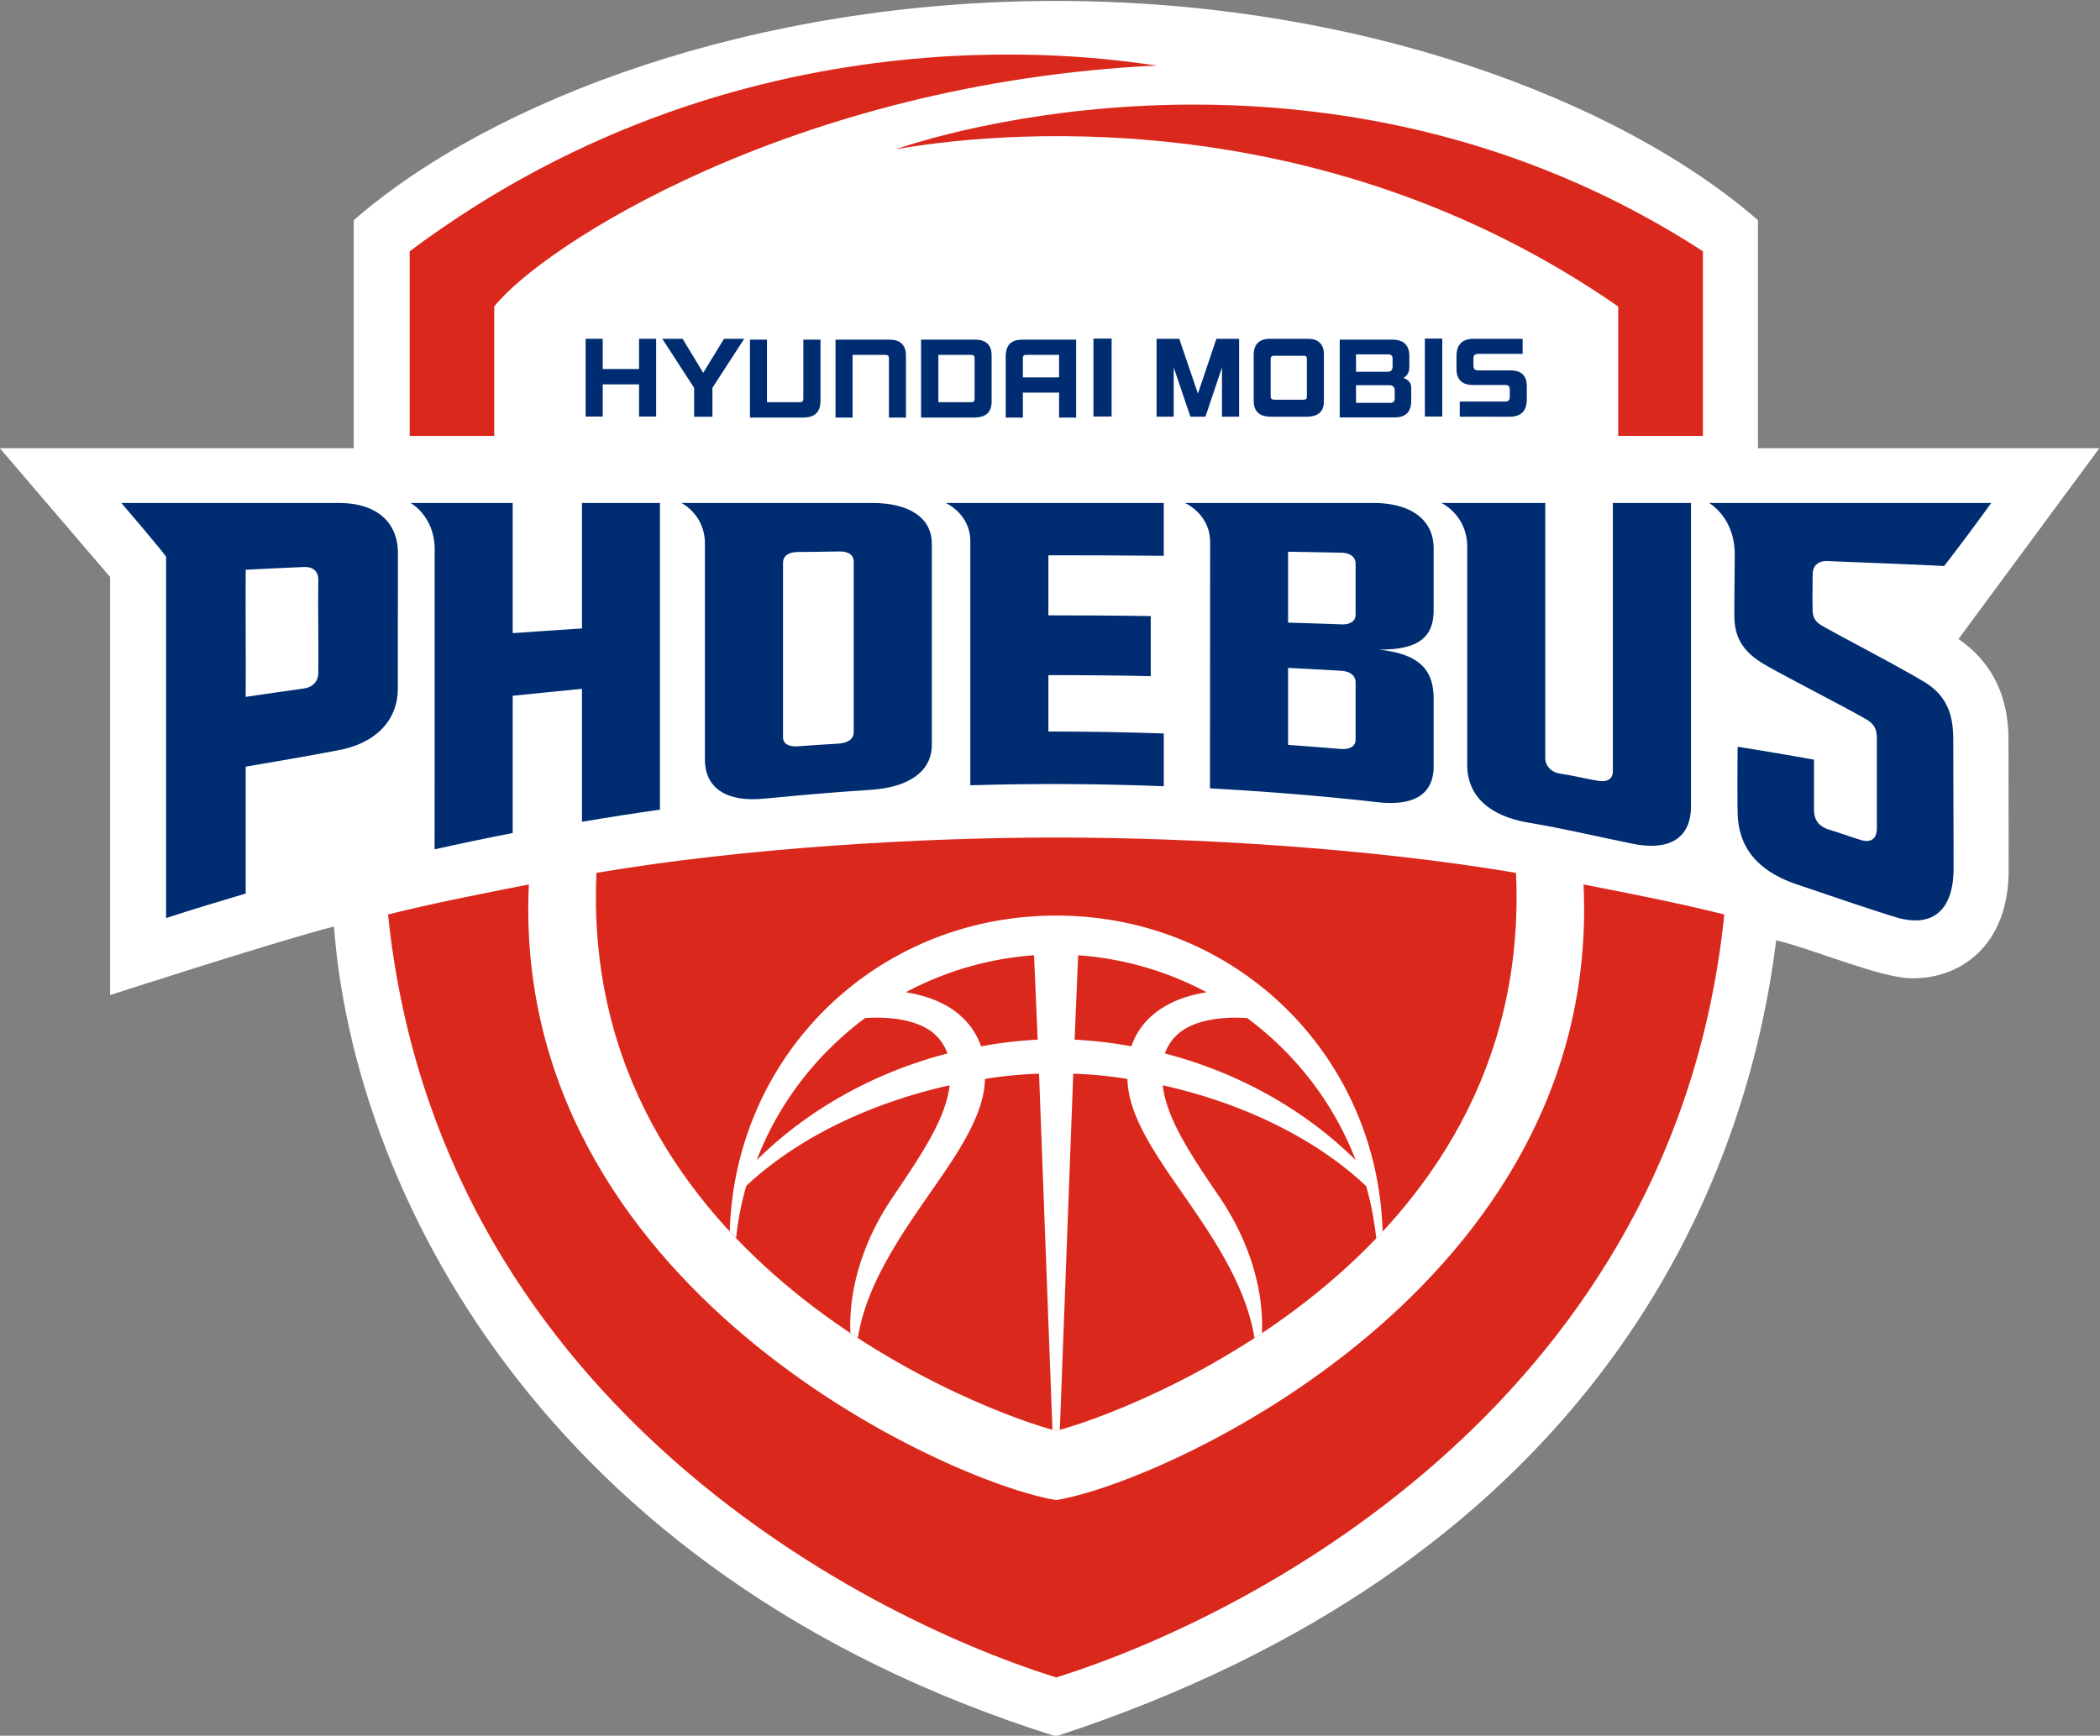
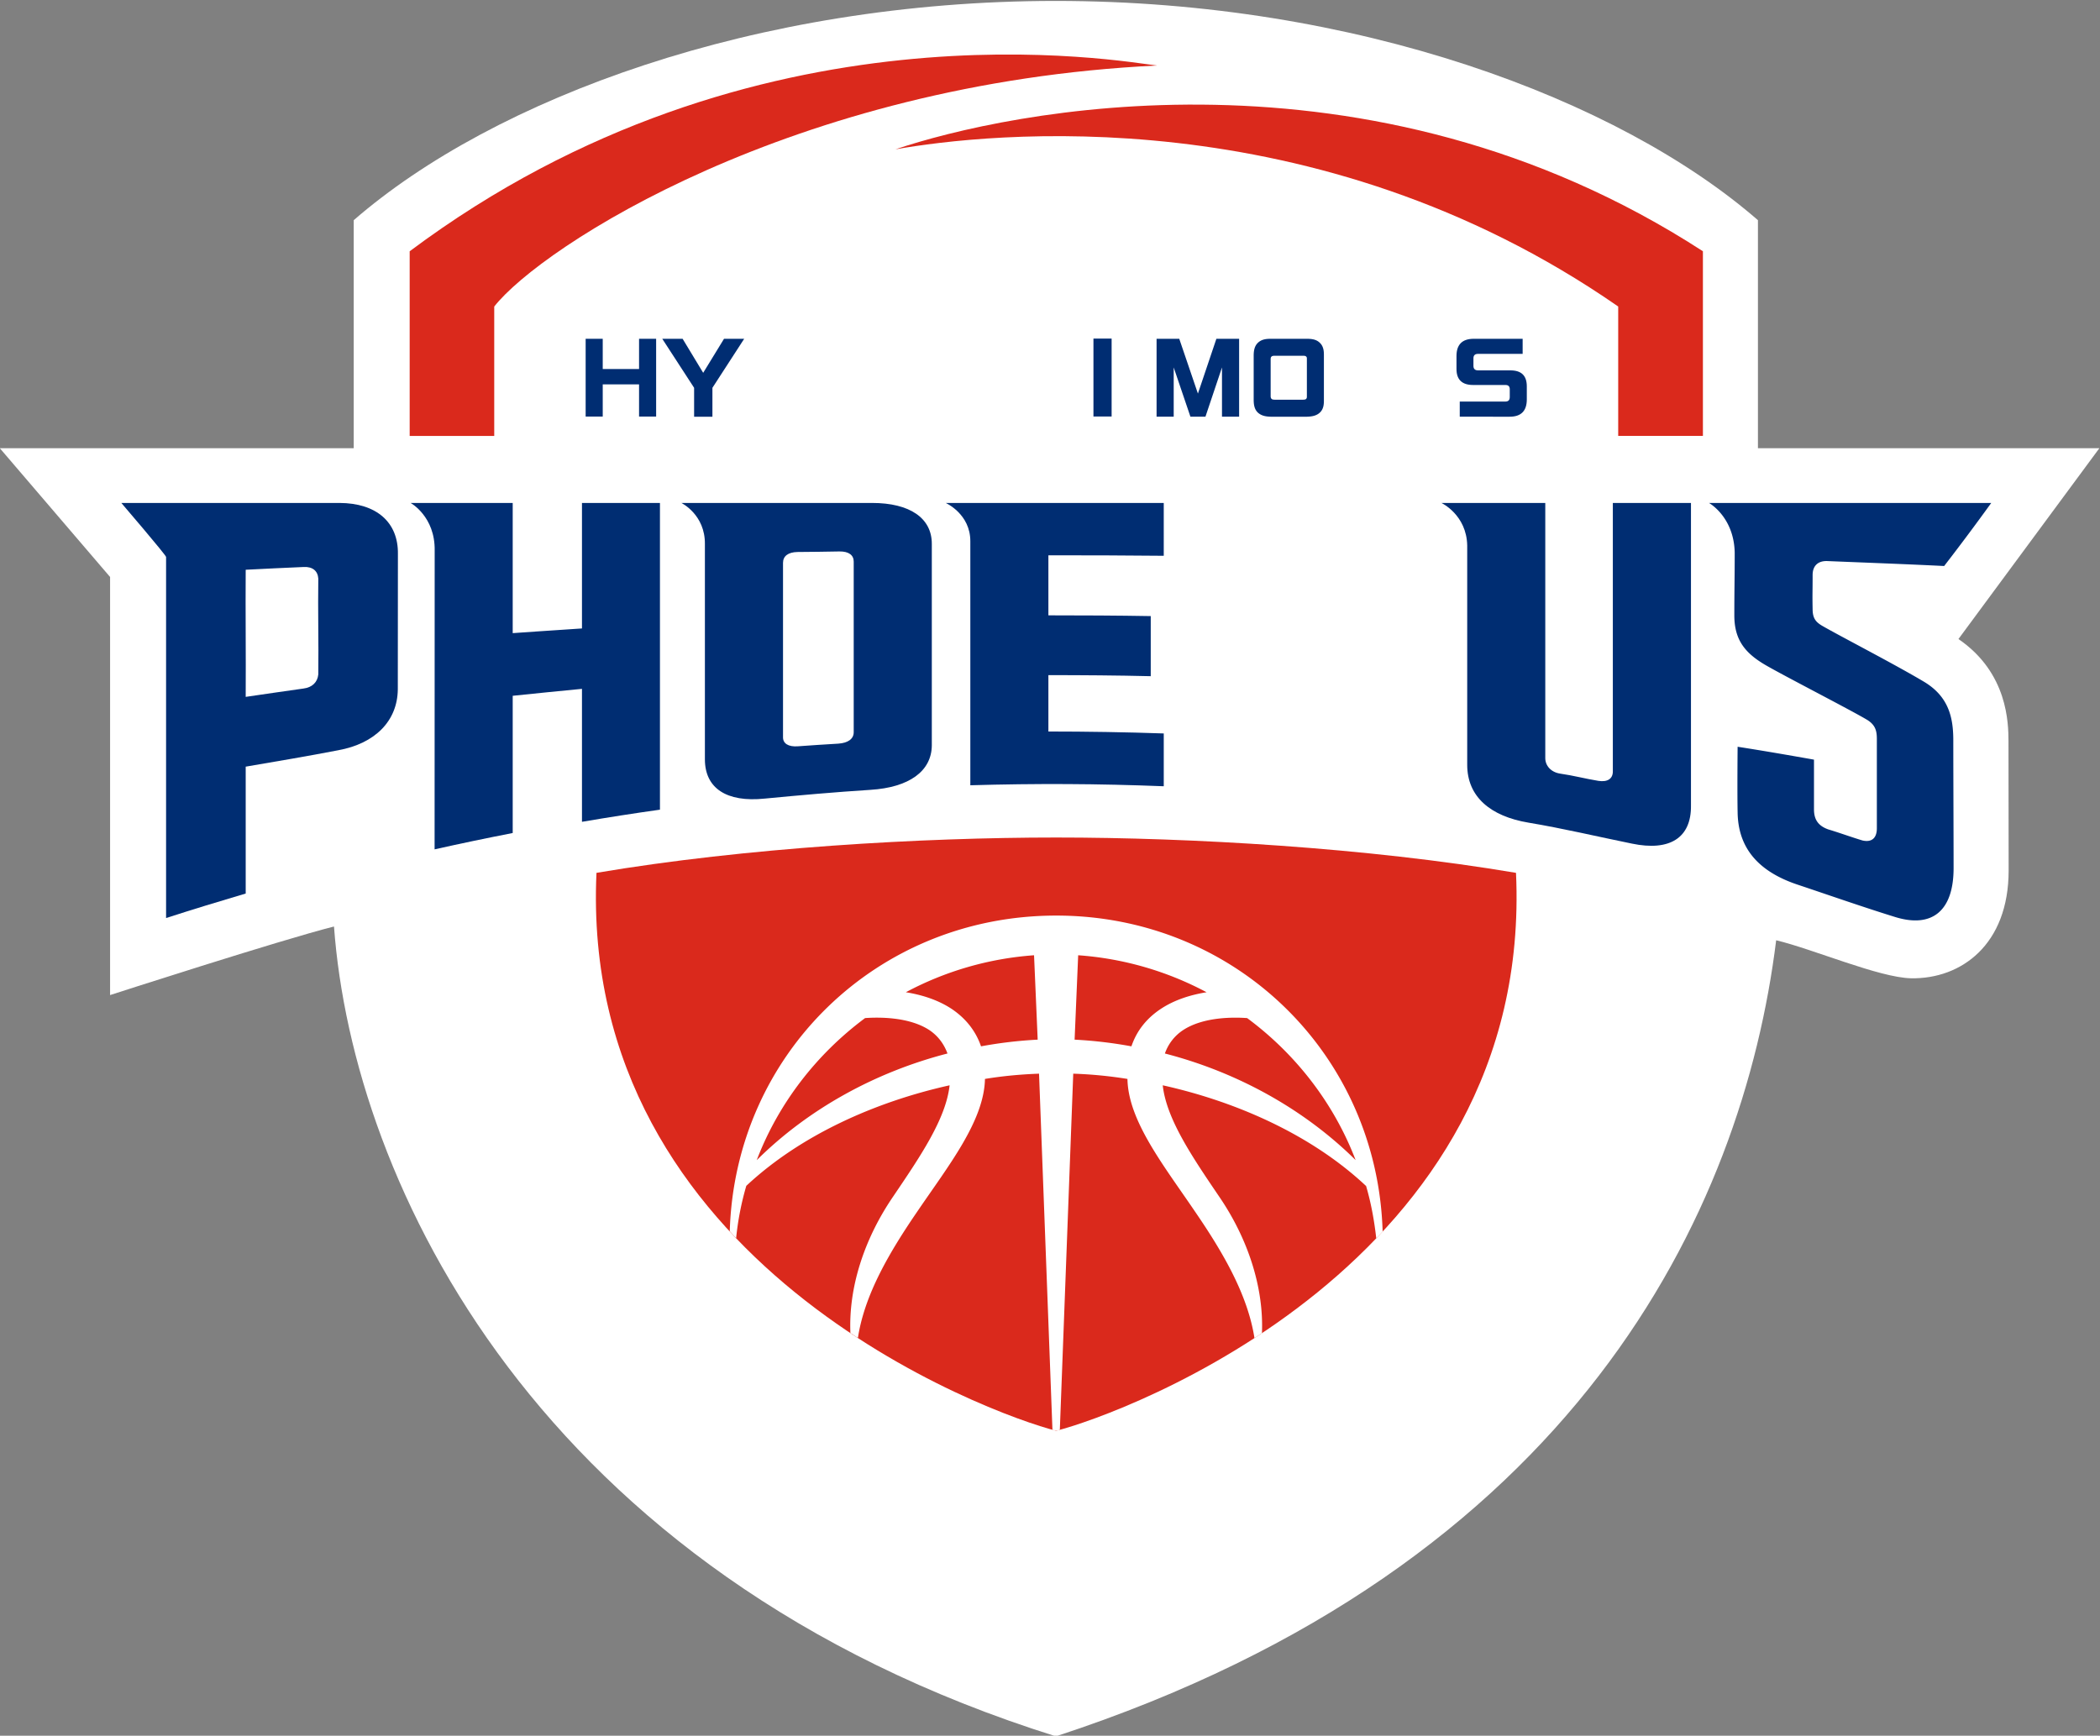
<svg xmlns="http://www.w3.org/2000/svg" width="416.754mm" height="344.519mm" viewBox="0 0 416.754 344.519">
  <rect x="0" y="0" width="416.754" height="344.519" fill="#808080" stroke="none" />
  <defs>
    <clipPath id="a" clipPathUnits="userSpaceOnUse">
      <path d="M0 0h425.197v595.276H0Z" />
    </clipPath>
    <clipPath id="b" clipPathUnits="userSpaceOnUse">
-       <path d="M0 0h425.197v595.276H0Z" />
-     </clipPath>
+       </clipPath>
    <clipPath id="c" clipPathUnits="userSpaceOnUse">
-       <path d="M0 0h425.197v595.276H0Z" />
-     </clipPath>
+       </clipPath>
  </defs>
  <g style="stroke-width:.517">
    <g clip-path="url(#a)" style="stroke-width:.174" transform="matrix(2.028 0 0 -2.028 -205.607 939.856)">
      <g style="stroke-width:.174">
        <path d="M0 0c50.954 16.665 67.209 51.445 70.485 77.912 3.627-.866 10.086-3.66 13.209-3.72 4.875-.085 9.54 3.263 9.54 10.548 0 1.554-.015 11.186-.015 12.69-.013 1.684-.045 6.653-4.897 9.964l13.793 18.68H68.701v22.315c-13.678 11.892-39.328 21.459-68.713 21.459-29.368 0-55.018-9.567-68.699-21.459v-22.315h-34.634l10.792-12.606v-40.92s16.685 5.396 21.911 6.711C-68.806 54.199-50.734 15.916 0 0" style="fill:#fff;fill-opacity:1;fill-rule:nonzero;stroke:none;stroke-width:.174" transform="translate(204.71 293.501)" />
      </g>
    </g>
-     <path d="M185.48 103.983h1.785v7.992h-1.786z" style="fill:#002d72;fill-opacity:1;fill-rule:nonzero;stroke:none;stroke-width:.182" transform="translate(-76.134 -134.002) scale(1.935)" />
+     <path d="M185.48 103.983h1.785h-1.786z" style="fill:#002d72;fill-opacity:1;fill-rule:nonzero;stroke:none;stroke-width:.182" transform="translate(-76.134 -134.002) scale(1.935)" />
    <g clip-path="url(#b)" style="fill:#002d72;fill-opacity:1;stroke-width:.174" transform="matrix(2.028 0 0 -2.028 -205.607 939.856)">
      <g style="fill:#002d72;fill-opacity:1;stroke-width:.174">
        <path d="M0 0v-1.726h3.36c.285 0 .429.147.429.424v.766c0 .354-.174.536-.546.536Zm3.577 2.597c0 .284-.137.421-.416.421H0V1.317h3.071c.342 0 .506.172.506.519zm-5.174-5.748V4.46H3.54c1.123 0 1.679-.536 1.679-1.614V1.771c0-.484-.195-.848-.589-1.058.519-.184.771-.496.771-.958v-1.23c.007-1.122-.529-1.676-1.612-1.676Z" style="fill:#002d72;fill-opacity:1;fill-rule:nonzero;stroke:none;stroke-width:.174" transform="translate(234.082 425.737)" />
      </g>
    </g>
    <g style="fill:#002d72;fill-opacity:1;stroke-width:.174">
      <path d="M0 0h-3.555v2.959h-1.671v-7.612h1.671v3.151H0v-3.151h1.671v7.612H0Z" style="fill:#002d72;fill-opacity:1;fill-rule:nonzero;stroke:none;stroke-width:.174" transform="matrix(2.028 0 0 -2.028 126.824 73.246)" />
    </g>
    <g clip-path="url(#c)" style="fill:#002d72;fill-opacity:1;stroke-width:.174" transform="matrix(2.028 0 0 -2.028 -205.607 939.856)">
      <g style="fill:#002d72;fill-opacity:1;stroke-width:.174">
        <path d="M0 0h3.113v-2.205h-3.54v1.778c0 .08-.022.242.055.334C-.289.012-.17-.015 0 0m-1.731 1.06c-.345-.362-.362-.89-.377-1.185v-6.012h1.681v2.442h3.54v-2.442h1.672v7.626H-.419c-.499 0-.971-.065-1.312-.429" style="fill:#002d72;fill-opacity:1;fill-rule:nonzero;stroke:none;stroke-width:.174" transform="translate(201.908 428.708)" />
      </g>
      <g style="fill:#002d72;fill-opacity:1;stroke-width:.174">
        <path d="M0 0h-5.222v-7.626h1.67v6.137h3.135c.153-.015.29 0 .35-.093.092-.092.067-.254.072-.334v-5.71h1.666v6.012c-.002.294-.012.823-.374 1.185C.948-.065.486 0 0 0" style="fill:#002d72;fill-opacity:1;fill-rule:nonzero;stroke:none;stroke-width:.174" transform="translate(188.367 430.197)" />
      </g>
      <g style="fill:#002d72;fill-opacity:1;stroke-width:.174">
        <path d="M0 0c0-.097 0-.247-.062-.347-.09-.099-.2-.072-.37-.084H-3.56v6.119h-1.666v-7.626h5.211c.504.015.97.092 1.3.439.361.359.382.895.394 1.192v5.995H0Z" style="fill:#002d72;fill-opacity:1;fill-rule:nonzero;stroke:none;stroke-width:.174" transform="translate(179.997 424.51)" />
      </g>
      <g style="fill:#002d72;fill-opacity:1;stroke-width:.174">
        <path d="M0 0c0-.097.012-.247-.058-.347-.087-.099-.199-.072-.359-.084h-3.128v4.63h3.128c.16-.015.272 0 .359-.093.07-.092.058-.254.058-.334Zm1.669 4.074c0 .294-.023.823-.372 1.185-.357.364-.811.429-1.304.429h-5.229v-7.626h5.229c.493.015.947.092 1.304.439.349.359.372.895.372 1.192z" style="fill:#002d72;fill-opacity:1;fill-rule:nonzero;stroke:none;stroke-width:.174" transform="translate(196.754 424.51)" />
      </g>
    </g>
    <g style="fill:#002d72;fill-opacity:1;stroke-width:.174">
      <path d="m0 0-2.013 3.33h-1.991l3.116-4.797v-2.829H.903v2.829L4.011 3.33H2.038Z" style="fill:#002d72;fill-opacity:1;fill-rule:nonzero;stroke:none;stroke-width:.174" transform="matrix(2.028 0 0 -2.028 139.551 74)" />
    </g>
    <path d="M151.49 111.975h1.864v-7.992h-1.864z" style="fill:#002d72;fill-opacity:1;fill-rule:nonzero;stroke:none;stroke-width:.182" transform="translate(-76.134 -134.002) scale(1.935)" />
    <g style="fill:#002d72;fill-opacity:1;stroke-width:.174">
      <path d="M0 0v-7.626h1.676v4.822l1.637-4.822h1.469l1.619 4.822v-4.822h1.677V0H5.853L4.046-5.363 2.22 0Z" style="fill:#002d72;fill-opacity:1;fill-rule:nonzero;stroke:none;stroke-width:.174" transform="matrix(2.028 0 0 -2.028 229.527 67.245)" />
    </g>
    <g style="fill:#002d72;fill-opacity:1;stroke-width:.174">
      <path d="M0 0c0-.067 0-.155-.045-.212-.082-.117-.197-.1-.362-.117h-2.714c-.15.017-.272 0-.364.117a.4.4 0 0 0-.06.212v3.665c0 .067.02.159.06.207.092.102.214.102.364.102h2.714c.165 0 .28 0 .362-.102C0 3.824 0 3.732 0 3.665Zm1.305 5.206c-.342.365-.806.43-1.305.43h-3.545c-.484 0-.935-.065-1.287-.43-.349-.361-.367-.89-.374-1.174V-.359c.007-.322.025-.833.374-1.193.352-.346.803-.424 1.287-.439H0c.499.015.963.093 1.305.439.359.36.361.871.361 1.193v4.391c0 .284-.002.813-.361 1.174" style="fill:#002d72;fill-opacity:1;fill-rule:nonzero;stroke:none;stroke-width:.174" transform="matrix(2.028 0 0 -2.028 259.356 78.676)" />
    </g>
    <g style="fill:#002d72;fill-opacity:1;stroke-width:.174">
      <path d="M0 0h-3.163c-.295 0-.452.145-.452.439v.749c0 .289.157.426.437.426H1.2v1.477h-4.792c-1.103 0-1.682-.551-1.682-1.686V.132c0-1.042.549-1.561 1.622-1.561h3.168c.287 0 .424-.143.424-.419v-.764c0-.292-.137-.441-.436-.441h-4.458v-1.482H-.07c1.118 0 1.677.569 1.677 1.691v1.277C1.607-.511 1.078 0 0 0" style="fill:#002d72;fill-opacity:1;fill-rule:nonzero;stroke:none;stroke-width:.174" transform="matrix(2.028 0 0 -2.028 299.742 73.515)" />
    </g>
    <g style="fill:#002d72;fill-opacity:1;stroke-width:.174">
      <path d="M0 0c-2.22-.145-4.598-.299-6.778-.459v12.74h-9.989s2.41-1.314 2.353-4.67c0-9.649-.008-29.232-.008-29.232 2.552.573 5.079 1.1 7.644 1.601v13.429c2.18.237 4.59.459 6.778.679v-13.013c2.575.437 5.047.826 7.631 1.188v30.018H0Z" style="fill:#002d72;fill-opacity:1;fill-rule:nonzero;stroke:none;stroke-width:.174" transform="matrix(2.028 0 0 -2.028 115.495 124.739)" />
    </g>
    <g style="fill:#002d72;fill-opacity:1;stroke-width:.174">
      <path d="M0 0h-18.66s2.34-1.135 2.302-4.041v-21.05c0-2.822 2.108-4.234 5.85-3.845 3.503.337 6.851.631 10.363.858 3.752.235 5.968 1.809 5.992 4.344v19.723C5.857-1.487 3.702 0 0 0m-1.796-22.45c-.005-.643-.552-1.042-1.502-1.107-1.27-.075-2.672-.165-3.962-.26-.928-.07-1.476.272-1.454.916v17.036c0 .661.494 1.045 1.415 1.065 1.269.01 2.853.025 4.108.053.923.01 1.395-.362 1.395-.998z" style="fill:#002d72;fill-opacity:1;fill-rule:nonzero;stroke:none;stroke-width:.174" transform="matrix(2.028 0 0 -2.028 173.065 99.828)" />
    </g>
    <g style="fill:#002d72;fill-opacity:1;stroke-width:.174">
-       <path d="M0 0h-18.363s2.454-1.058 2.47-3.817c0-7.868-.016-24.118-.016-24.118 5.392-.295 11.002-.741 16.388-1.352 3.72-.42 5.553.868 5.501 3.632v6.598c-.038 2.749-1.42 4.284-5.381 4.705 3.961-.037 5.433 1.247 5.381 4.007v5.992C5.928-1.597 3.712.012 0 0m-1.656-23.151c.005-.653-.524-.988-1.465-.928-1.671.14-3.467.275-5.144.402v7.531a571.43 571.43 0 0 0 5.132-.276c.923-.045 1.452-.454 1.477-1.106zm0 12.237c.005-.649-.524-1.018-1.452-.97-1.667.067-3.498.119-5.157.174v6.935c1.659-.025 3.473-.057 5.132-.095.923-.005 1.452-.391 1.477-1.05z" style="fill:#002d72;fill-opacity:1;fill-rule:nonzero;stroke:none;stroke-width:.174" transform="matrix(2.028 0 0 -2.028 272.386 99.828)" />
-     </g>
+       </g>
    <g style="fill:#002d72;fill-opacity:1;stroke-width:.174">
      <path d="M0 0c.015-.748-.524-1.09-1.417-.948-1.242.2-2.485.531-3.727.706-.923.137-1.462.788-1.467 1.509v24.98h-10.156s2.457-1.151 2.517-4.162V.619c0-3.111 2.256-5.032 5.997-5.658C-4.84-5.608-1.524-6.401 1.868-7.09c3.7-.773 5.826.559 5.778 3.747v29.59H0Z" style="fill:#002d72;fill-opacity:1;fill-rule:nonzero;stroke:none;stroke-width:.174" transform="matrix(2.028 0 0 -2.028 320.074 153.066)" />
    </g>
    <g style="fill:#002d72;fill-opacity:1;stroke-width:.174">
      <path d="M0 0h-21.344s4.378-5.109 4.378-5.286v-35.34c2.594.838 5.199 1.634 7.791 2.398v12.418c2.953.504 6.092 1.033 9.045 1.604 3.595.649 5.803 2.849 5.84 5.955 0 4.413.01 8.841.01 13.257C5.765-1.893 3.622-.012 0 0m-2.071-16.784c-.074-.756-.591-1.273-1.451-1.38-1.951-.272-3.697-.533-5.653-.816.027 4.154-.03 8.29 0 12.441 1.97.105 3.722.183 5.68.27.863.045 1.377-.384 1.424-1.135-.047-3.118.04-6.254 0-9.38" style="fill:#002d72;fill-opacity:1;fill-rule:nonzero;stroke:none;stroke-width:.174" transform="matrix(2.028 0 0 -2.028 67.367 99.828)" />
    </g>
    <g style="fill:#002d72;fill-opacity:1;stroke-width:.174">
      <path d="M0 0s2.447-1.35 2.517-4.87c0-2.419-.037-3.619-.037-6.139 0-2.367 1.03-3.657 2.971-4.81 1.774-1.045 8.539-4.508 10.063-5.433.801-.514.913-1.105.913-1.874v-8.714c0-.973-.513-1.399-1.407-1.194-1.112.334-2.295.77-3.342 1.08-1.013.359-1.392.988-1.403 1.926v4.904c-2.499.444-4.974.871-7.473 1.262 0 0-.043-4.27 0-6.411.044-3.512 2.04-5.803 5.859-7.082 3.161-1.058 6.409-2.196 9.565-3.174 3.617-1.112 5.71.609 5.71 4.785 0 3.081-.029 9.523-.029 12.513 0 2.218-.442 4.284-2.877 5.738-2.946 1.754-8.257 4.486-9.956 5.471-.626.369-.933.739-.933 1.639-.03 1.502 0 1.624 0 3.306-.01.905.509 1.437 1.477 1.387 3.617-.15 7.803-.302 11.395-.482A231.254 231.254 0 0 1 27.621 0z" style="fill:#002d72;fill-opacity:1;fill-rule:nonzero;stroke:none;stroke-width:.174" transform="matrix(2.028 0 0 -2.028 339.156 99.828)" />
    </g>
    <g style="fill:#002d72;fill-opacity:1;stroke-width:.174">
      <path d="M0 0c-.022 0 2.417-1.058 2.402-3.767v-23.864c6.409.185 12.514.157 18.928-.097v5.168c-3.705.128-7.574.19-11.289.19v5.518c3.241 0 6.781-.024 10.016-.104v5.882c-3.235.057-6.79.073-10.016.073v5.877c3.662 0 7.624-.005 11.289-.047V0H2.432Z" style="fill:#002d72;fill-opacity:1;fill-rule:nonzero;stroke:none;stroke-width:.174" transform="matrix(2.028 0 0 -2.028 187.694 99.828)" />
    </g>
    <g style="fill:#da291c;fill-opacity:1;stroke-width:.174">
      <path d="M0 0c4.578 5.83 29.173 21.881 64.857 23.59-3.179.329-39.272 7.149-73.132-18.182v-18.073H0Z" style="fill:#da291c;fill-opacity:1;fill-rule:nonzero;stroke:none;stroke-width:.174" transform="matrix(2.028 0 0 -2.028 98.083 60.844)" />
    </g>
    <g style="fill:#da291c;fill-opacity:1;stroke-width:.174">
      <path d="M0 0c6.391 1.602 46.753 16.288 44.999 54.606C30.365 57.078 13.149 58.064 0 58.064c-13.14 0-30.353-.986-44.984-3.458C-46.736 16.288-6.386 1.602 0 0" style="fill:#da291c;fill-opacity:1;fill-rule:nonzero;stroke:none;stroke-width:.174" transform="matrix(2.028 0 0 -2.028 209.6 283.989)" />
    </g>
    <g style="fill:#da291c;fill-opacity:1;stroke-width:.174">
-       <path d="M0 0c20.082 6.289 60.581 27.835 65.381 74.676-4.438 1.107-9.166 2.04-13.774 2.936C53.458 38.281 10.575 19.069 0 17.36c-10.548 1.709-53.431 20.921-51.6 60.252-4.603-.896-9.323-1.829-13.781-2.936C-60.561 27.835-20.065 6.289 0 0" style="fill:#da291c;fill-opacity:1;fill-rule:nonzero;stroke:none;stroke-width:.174" transform="matrix(2.028 0 0 -2.028 209.6 332.951)" />
-     </g>
+       </g>
    <g style="fill:#da291c;fill-opacity:1;stroke-width:.174">
      <path d="M0 0c8.941 1.577 41.057 5.209 70.727-15.385V-28.05h8.289v18.074C46.209 11.293 10.814 3.647 0 0" style="fill:#da291c;fill-opacity:1;fill-rule:nonzero;stroke:none;stroke-width:.174" transform="matrix(2.028 0 0 -2.028 177.705 29.638)" />
    </g>
    <g style="stroke-width:.174">
      <path d="M0 0c-.509 17.316-14.384 30.934-31.942 30.934-17.578 0-31.433-13.601-31.947-30.899.217-.237.412-.454.624-.676a28.155 28.155 0 0 0 1.008 5.166l-.015-.045c5.273 4.935 12.568 8.213 19.897 9.842-.359-3.286-2.874-6.97-5.518-10.877-2.879-4.208-4.381-8.971-4.188-13.374.241-.142.481-.319.733-.474.646 4.224 3.041 8.327 5.835 12.406 3.036 4.466 6.516 8.834 6.598 12.943 1.787.294 3.56.451 5.292.514l1.312-34.859c.125-.04.269-.057.369-.087.12.015.222.047.354.087l1.312 34.859a42.017 42.017 0 0 0 5.304-.514c.072-4.109 3.56-8.477 6.586-12.943 2.799-4.079 5.187-8.202 5.845-12.428.247.169.492.324.731.486.185 4.398-1.317 9.176-4.196 13.384-2.652 3.907-5.149 7.591-5.513 10.877 7.334-1.629 14.624-4.907 19.882-9.842v.045c.499-1.681.816-3.42 1.013-5.189.205.225.427.444.624.664m-61.25 6.993c2.116 5.55 5.85 10.375 10.605 13.908 1.243.089 4.299.154 6.325-1.2.81-.557 1.382-1.313 1.738-2.266-7.022-1.813-13.583-5.396-18.668-10.442m21.949 11.143c-.519 1.507-1.49 2.732-2.869 3.66-1.382.913-2.979 1.39-4.488 1.634a31.347 31.347 0 0 0 12.546 3.62l.356-8.26a42.247 42.247 0 0 1-5.545-.654m17.587 3.66c-1.397-.928-2.36-2.153-2.869-3.66a42.634 42.634 0 0 1-5.56.654l.349 8.26a31.397 31.397 0 0 0 12.566-3.62c-1.51-.244-3.109-.721-4.486-1.634m.407-4.361a4.508 4.508 0 0 0 1.746 2.266c2.028 1.354 5.057 1.289 6.302 1.2 4.772-3.533 8.494-8.348 10.615-13.898-5.102 5.041-11.646 8.619-18.663 10.432" style="fill:#fff;fill-opacity:1;fill-rule:nonzero;stroke:none;stroke-width:.174" transform="matrix(2.028 0 0 -2.028 274.39 244.463)" />
    </g>
  </g>
</svg>